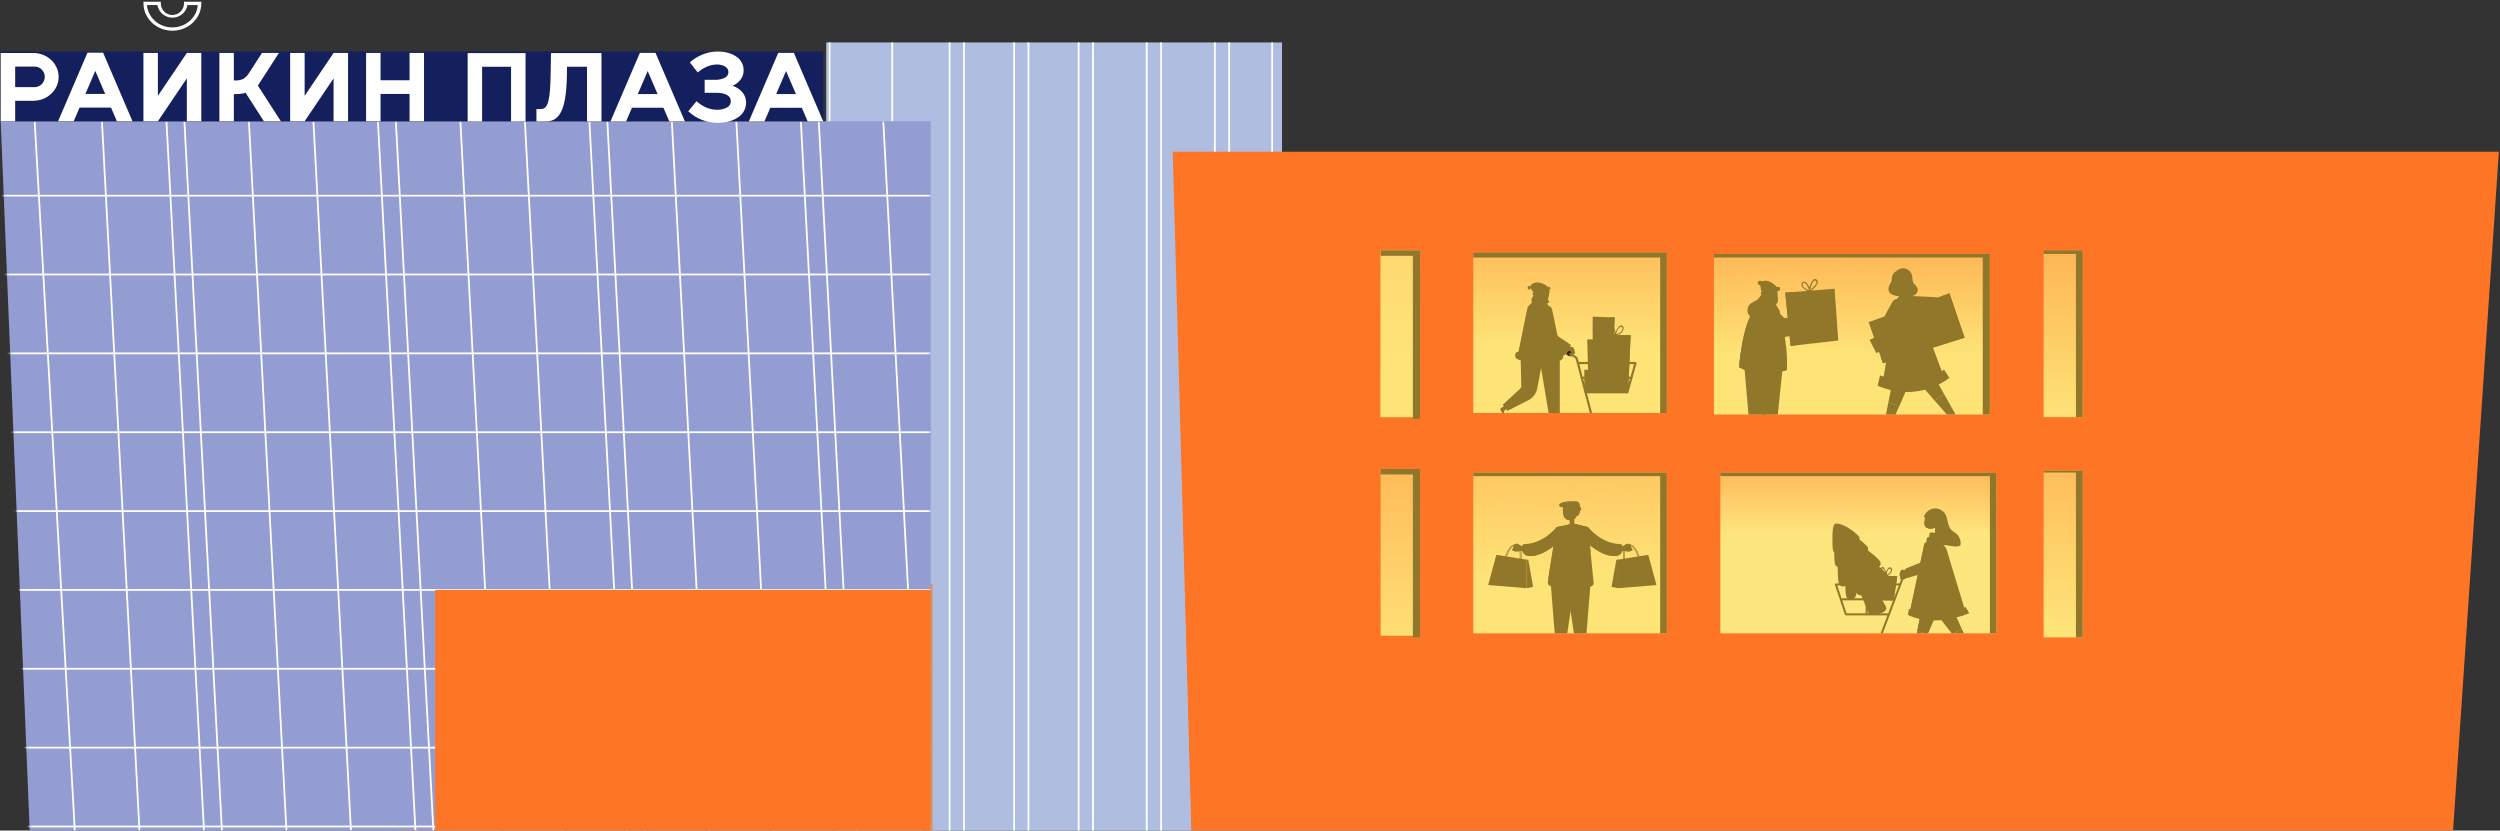
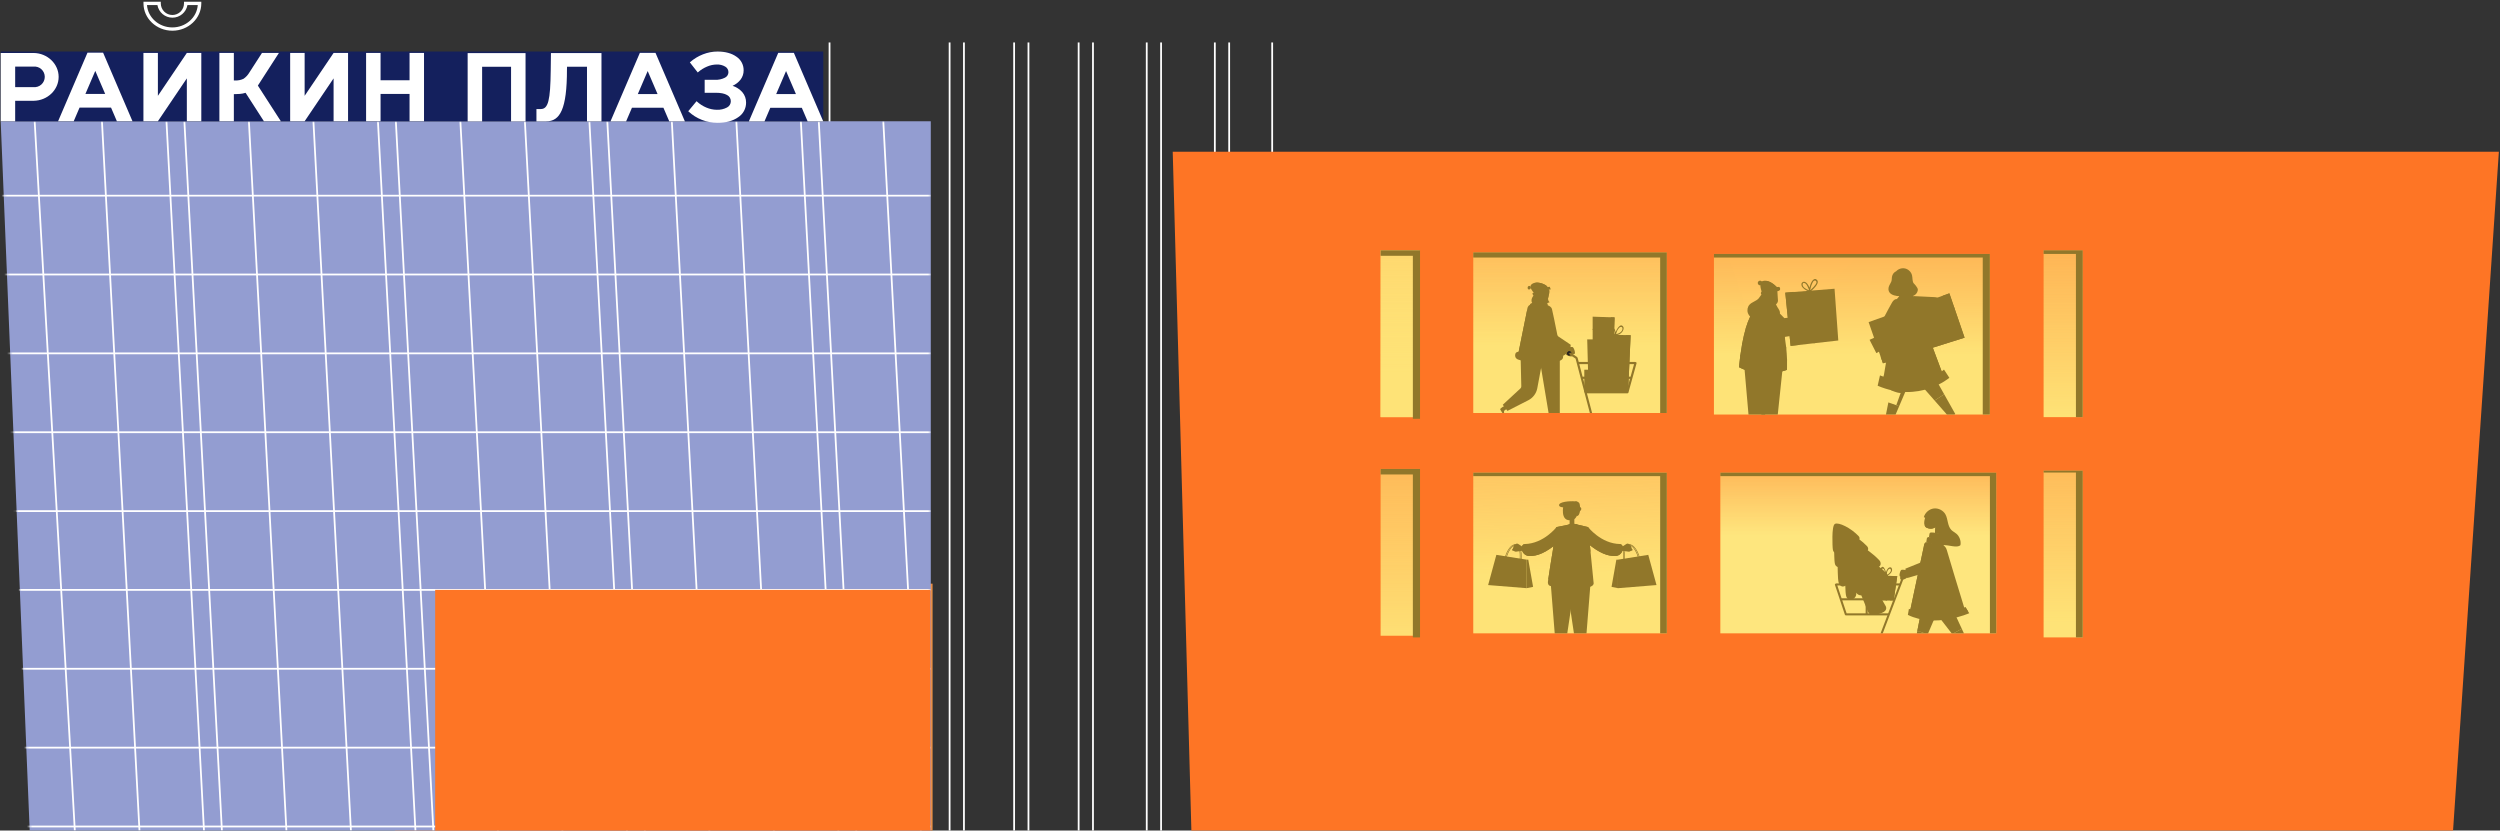
<svg xmlns="http://www.w3.org/2000/svg" width="885" height="294" viewBox="0 0 885 294" fill="none">
  <rect x="0" y="0" width="885" height="294" fill="#333333" stroke="none" />
  <g clip-path="url(#clip0_74_3808)">
-     <path d="M292.468 15.025V45.786L328.611 48.093V369.535H423.967L415.508 55.014H453.958V15.025H292.468Z" fill="#AFBEE0" />
    <line x1="341.237" y1="367.834" x2="341.237" y2="15.026" stroke="white" stroke-width="0.634" />
    <line x1="336.162" y1="367.834" x2="336.162" y2="15.026" stroke="white" stroke-width="0.634" />
-     <line x1="315.861" y1="59.434" x2="315.861" y2="15.026" stroke="white" stroke-width="0.634" />
    <line x1="293.657" y1="53.184" x2="293.657" y2="14.931" stroke="white" stroke-width="0.634" />
    <line x1="359" y1="367.834" x2="359" y2="15.026" stroke="white" stroke-width="0.634" />
    <line x1="364.075" y1="367.834" x2="364.075" y2="15.026" stroke="white" stroke-width="0.634" />
    <line x1="381.839" y1="367.834" x2="381.839" y2="15.026" stroke="white" stroke-width="0.634" />
    <line x1="386.913" y1="367.834" x2="386.913" y2="15.026" stroke="white" stroke-width="0.634" />
    <line x1="405.945" y1="367.834" x2="405.945" y2="15.026" stroke="white" stroke-width="0.634" />
    <line x1="411.021" y1="367.834" x2="411.021" y2="15.026" stroke="white" stroke-width="0.634" />
    <line x1="430.053" y1="59.434" x2="430.053" y2="15.026" stroke="white" stroke-width="0.634" />
    <line x1="435.128" y1="59.434" x2="435.128" y2="15.026" stroke="white" stroke-width="0.634" />
    <line x1="450.353" y1="59.434" x2="450.353" y2="15.026" stroke="white" stroke-width="0.634" />
  </g>
  <path d="M884.599 53.725H415.144L422.122 307.484H867.471L884.599 53.725Z" fill="#FE7525" />
  <rect x="488.734" y="88.616" width="13.849" height="59.04" fill="url(#paint0_linear_74_3808)" />
  <g clip-path="url(#clip1_74_3808)">
    <rect x="488.734" y="88.616" width="13.849" height="59.04" fill="url(#paint1_linear_74_3808)" />
    <rect x="450.671" y="89.291" width="50.752" height="60.902" stroke="#91772A" stroke-width="2.538" />
  </g>
  <g clip-path="url(#clip2_74_3808)">
    <rect x="488.734" y="166.013" width="13.849" height="59.04" fill="url(#paint2_linear_74_3808)" />
    <rect x="450.671" y="166.688" width="50.752" height="60.902" stroke="#91772A" stroke-width="2.538" />
  </g>
  <g clip-path="url(#clip3_74_3808)">
    <rect x="723.435" y="88.616" width="13.849" height="59.04" fill="url(#paint3_linear_74_3808)" />
    <rect x="712.042" y="88.617" width="24.107" height="62.171" stroke="#91772A" stroke-width="2.538" />
  </g>
  <g clip-path="url(#clip4_74_3808)">
    <rect x="723.435" y="166.607" width="13.849" height="59.04" fill="url(#paint4_linear_74_3808)" />
    <rect x="712.042" y="166.013" width="24.107" height="62.171" stroke="#91772A" stroke-width="2.538" />
  </g>
  <g clip-path="url(#clip5_74_3808)">
    <rect x="521.534" y="89.345" width="68.515" height="56.853" fill="url(#paint5_linear_74_3808)" />
    <rect x="519.186" y="89.885" width="69.784" height="58.365" stroke="#91772A" stroke-width="2.538" />
    <path d="M544.992 105.822C545.073 105.162 545.154 104.502 545.235 103.842C545.27 103.572 545.312 103.279 545.505 103.086C545.671 102.92 545.918 102.866 546.146 102.82C546.871 102.669 547.597 102.519 548.322 102.372C548.588 102.847 548.546 103.433 548.411 103.958C548.276 104.483 548.064 104.996 548.017 105.537C547.971 106.077 548.133 106.683 548.588 106.976C547.855 107.327 547.022 107.478 546.211 107.4C545.775 107.358 545.297 107.223 545.077 106.841C544.903 106.54 544.942 106.166 544.984 105.818L544.992 105.822Z" fill="#91772A" />
    <path d="M571.565 112.356L571.426 116.408L571.415 116.794L571.26 121.231L567.919 121.116L567.533 121.104L563.801 120.977V112.101L567.533 112.225L567.919 112.236L571.565 112.356Z" fill="#91772A" />
    <path d="M570.176 112.309V121.193L571.26 121.231L571.415 116.794L571.426 116.408L571.565 112.356L570.176 112.309Z" fill="#91772A" />
    <path d="M571.427 116.408L571.415 116.794H567.919V121.116L567.533 121.104V116.794H563.801V116.408H567.533V112.225L567.919 112.236V116.408H571.427Z" fill="#91772A" />
    <path d="M562.192 131.974L561.871 120.139H567.451V131.974H562.192Z" fill="#91772A" />
    <path d="M567.451 120.139H565.151V131.974H567.451V120.139Z" fill="#91772A" />
    <path d="M567.721 130.878H560.841V138.901H567.721V130.878Z" fill="#91772A" />
    <path d="M567.725 130.878H565.062V138.901H567.725V130.878Z" fill="#91772A" />
    <path d="M577.245 118.668L576.335 138.901H565.888V118.387L571.399 118.522L572.615 118.552L577.245 118.668Z" fill="#91772A" />
    <path d="M575.555 118.626L574.799 138.901H576.334L577.245 118.669L575.555 118.626Z" fill="#91772A" />
    <path d="M574.077 120.343C573.232 120.154 572.927 119.228 572.375 118.603C572.456 118.587 572.537 118.572 572.614 118.553C573.228 118.402 573.757 118.07 574.201 117.565C574.556 117.16 574.972 116.284 574.656 115.739C573.737 114.169 572.406 116.345 571.916 117.553C571.808 117.001 571.592 116.473 571.218 116.04C570.936 115.72 570.206 115.056 569.747 115.539C568.721 116.619 570.372 118.082 571.414 118.491C571.414 118.502 571.407 118.514 571.399 118.522C571.14 119.24 570.604 119.722 569.84 119.923C569.601 119.984 569.701 120.355 569.944 120.293C570.697 120.096 571.275 119.637 571.619 118.985V138.901H572.005V118.757C572.73 119.39 572.912 120.478 573.977 120.718C574.22 120.772 574.32 120.397 574.077 120.343ZM572.117 118.171C572.225 117.677 572.387 117.225 572.63 116.778C572.777 116.527 572.95 116.291 573.151 116.075C573.444 115.674 574.324 115.477 574.359 116.272C574.405 117.41 573.054 118.159 572.07 118.256C572.09 118.232 572.109 118.209 572.117 118.171ZM569.913 116.558C569.693 116.025 570.23 115.546 570.766 116.11C570.944 116.299 571.09 116.504 571.214 116.723C571.476 117.152 571.576 117.657 571.611 118.147C570.808 117.893 570.218 117.353 569.913 116.558Z" fill="#91772A" />
    <path d="M552.17 126.552V151.25H549.04L545.085 127.517L552.17 126.552Z" fill="#91772A" />
    <path d="M532.709 143.617C532.709 143.617 530.88 144.558 531.084 144.967C531.289 145.377 532.338 147.101 532.443 146.785C532.547 146.469 532.311 145.558 532.493 145.396C532.674 145.238 533.515 144.628 533.515 144.628L532.705 143.617H532.709Z" fill="#91772A" />
    <path d="M546.177 126.88L544.201 137.438C543.858 139.271 542.681 140.842 541.017 141.691L533.631 145.454L531.972 143.3L538.212 137.527C538.428 137.327 538.548 137.045 538.54 136.752L538.305 126.556L546.177 126.884V126.88Z" fill="#91772A" />
    <path d="M554.987 123.037C554.987 123.037 556.523 122.636 556.843 122.941C557.164 123.246 557.665 124.55 557.503 125.136C557.341 125.723 555.3 125.38 554.775 124.523L554.987 123.037Z" fill="#91772A" />
    <path d="M545.185 110.542L548.4 116.288C548.755 116.921 549.245 117.465 549.835 117.882L556.002 122.022C556.241 123.111 554.814 125.449 553.853 125.36L546.397 120.976C545.39 120.386 544.583 119.502 544.089 118.441L541.315 112.529C540.867 111.58 541.164 110.445 542.013 109.836C543.071 109.075 544.552 109.403 545.189 110.542H545.185Z" fill="#91772A" />
    <path d="M554.346 123.685C554.346 123.685 555.901 123.365 556.206 123.685C556.511 124.005 556.943 125.337 556.75 125.912C556.558 126.487 554.539 126.039 554.057 125.159L554.346 123.685Z" fill="#91772A" />
    <path d="M555.006 125.086C555.006 125.356 555.226 125.576 555.496 125.576C555.766 125.576 555.986 125.356 555.986 125.086C555.986 124.816 555.766 124.596 555.496 124.596C555.226 124.596 555.006 124.816 555.006 125.086Z" fill="#91772A" stroke="#231F20" stroke-width="0.634" stroke-linecap="round" stroke-linejoin="round" />
    <path d="M552.656 125.394L552.54 125.58L551.934 126.552L538.571 126.166L537.513 124.962L540.77 108.901C540.77 108.901 541.021 107.936 541.943 107.836C542.866 107.743 547.207 107.836 547.207 107.836C547.207 107.836 549.04 108.234 549.376 109.337C549.561 109.947 550.533 114.728 551.371 118.915C551.433 119.224 551.494 119.529 551.552 119.83C551.927 121.69 552.258 123.357 552.455 124.368C552.471 124.434 552.482 124.499 552.494 124.561C552.594 125.09 552.656 125.394 552.656 125.394Z" fill="#91772A" />
    <path d="M552.656 125.395L552.54 125.58L551.934 126.552L538.571 126.167L537.513 124.963L540.77 108.901L540.056 122.825C540.056 122.825 539.493 124.334 544.174 124.364C547.863 124.388 551.205 124.376 552.455 124.364C552.471 124.43 552.482 124.496 552.494 124.557C552.594 125.086 552.656 125.391 552.656 125.391V125.395Z" fill="#91772A" />
    <path d="M541.31 112.533L543.433 119.062C543.433 119.062 543.668 120.243 545.084 121.227L552.976 126.167V123.539L545.694 118.383L541.314 112.529L541.31 112.533Z" fill="#91772A" />
    <path d="M552.494 124.561L546.393 120.976C545.385 120.386 544.583 119.502 544.085 118.445L541.31 112.533C540.863 111.583 541.16 110.449 542.009 109.839C542.395 109.561 542.842 109.426 543.282 109.426C544.039 109.426 544.783 109.824 545.185 110.541L548.399 116.291C548.754 116.924 549.244 117.468 549.835 117.885L551.371 118.915C551.842 121.266 552.27 123.427 552.494 124.561Z" fill="#91772A" />
    <path d="M545.054 107.018C545.054 107.018 547.597 106.802 547.851 107.527C548.106 108.253 547.435 109.376 545.297 109.341C543.159 109.306 541.635 109.14 541.6 107.983C541.565 106.821 545.054 107.022 545.054 107.022V107.018Z" fill="#91772A" />
    <path d="M541.037 101.303C541.218 101.172 541.484 101.172 541.674 101.295C541.863 101.419 541.967 101.654 541.944 101.878C541.92 102.102 541.77 102.306 541.573 102.411C541.376 102.511 541.122 102.511 540.956 102.368C540.809 102.241 540.763 102.028 540.778 101.836C540.794 101.631 540.879 101.423 541.044 101.303H541.037Z" fill="#91772A" />
    <path d="M547.667 102.631L545.062 103.989L543.908 104.595C543.908 104.595 540.89 101.974 542.083 100.732C542.511 100.323 543.055 100.122 543.634 100.06C545.278 99.871 547.219 100.805 547.667 101.392C548.276 102.187 547.667 102.631 547.667 102.631Z" fill="#91772A" />
    <path d="M547.666 102.631L545.061 103.989C544.467 103.437 542.356 101.334 543.386 100.261C543.464 100.188 543.545 100.118 543.633 100.06C545.277 99.871 547.218 100.805 547.666 101.392C548.276 102.187 547.666 102.631 547.666 102.631Z" fill="#91772A" />
    <path d="M544.174 104.595L544.305 108.091C544.305 108.091 544.888 108.674 545.548 108.091L545.362 104.595H544.17H544.174Z" fill="#91772A" />
    <path d="M547.246 106.212C545.891 106.613 544.915 105.787 544.598 105.046C544.598 105.046 543.695 105.259 543.483 104.622C543.255 103.939 543.854 103.696 544.517 103.908L544.359 103.248C544.83 103.04 545.293 102.816 545.748 102.631C546.52 102.31 547.269 102.102 547.987 102.241C547.987 102.241 548.94 105.71 547.246 106.212Z" fill="#91772A" />
    <path d="M545.054 125.688C545.054 125.688 549.279 126.027 550.727 125.688C552.174 125.348 553.042 124.63 553.281 125.761C553.52 126.892 553.571 128.679 545.081 128.146C538.521 127.714 536.352 127.76 536.352 125.734C536.398 124.144 538.135 124.43 538.764 124.916C539.393 125.402 545.054 125.688 545.054 125.688Z" fill="#91772A" />
    <path d="M548.26 127.471C547.438 127.471 546.508 127.44 545.493 127.374C544.942 127.34 544.421 127.305 543.931 127.274C538.536 126.931 537.127 126.784 537.127 125.348C537.139 125.005 537.235 124.534 537.945 124.534C538.327 124.534 538.725 124.685 538.918 124.835C539.589 125.352 544.066 125.619 545.42 125.688C545.428 125.688 547.323 125.839 549.001 125.839C550.009 125.839 550.746 125.785 551.205 125.676C551.598 125.584 551.946 125.468 552.251 125.364C552.594 125.248 552.891 125.148 553.076 125.148C553.157 125.148 553.231 125.148 553.296 125.457C553.385 125.877 553.397 126.19 553.169 126.471C552.799 126.927 551.649 127.471 548.264 127.471H548.26Z" fill="#91772A" />
    <path d="M545.212 110.696L548.122 116.604C548.442 117.252 548.901 117.823 549.472 118.271L555.415 122.728C555.597 123.828 554.049 126.085 553.092 125.946L545.876 121.181C544.9 120.536 544.143 119.614 543.703 118.529L541.241 112.482C540.844 111.51 541.199 110.395 542.079 109.827C543.175 109.121 544.637 109.53 545.212 110.696Z" fill="#91772A" />
    <path d="M576.261 139.206C576.416 139.144 576.493 138.993 576.489 138.839C577.438 135.435 578.384 132.032 579.333 128.632C579.414 128.347 579.183 128.165 578.955 128.157C578.916 128.142 578.874 128.13 578.824 128.13H558.927C558.904 128.13 558.888 128.138 558.869 128.142C558.749 127.687 558.63 127.231 558.51 126.776C558.491 126.706 558.456 126.652 558.414 126.61C558.398 126.514 558.344 126.425 558.244 126.355C557.534 125.873 556.828 125.391 556.117 124.908C555.705 124.626 555.319 125.298 555.728 125.576C556.407 126.035 557.082 126.498 557.761 126.957C557.761 126.965 557.761 126.973 557.761 126.98C559.822 134.83 561.887 142.675 563.947 150.524C564.005 150.74 564.183 150.814 564.356 150.79C564.403 150.814 564.461 150.825 564.522 150.825H576.979C577.477 150.825 577.477 150.053 576.979 150.053H564.619C563.67 146.449 562.724 142.841 561.775 139.237H576.061C576.126 139.24 576.192 139.237 576.25 139.206H576.261ZM578.457 128.902C578.04 130.392 577.627 131.881 577.211 133.371C577.172 133.359 577.134 133.344 577.083 133.344H573.124C573.502 131.862 573.877 130.38 574.255 128.902H578.457ZM572.727 133.344H566.004C565.676 131.862 565.348 130.38 565.02 128.902H573.853C573.475 130.384 573.101 131.866 572.723 133.344H572.727ZM559.07 128.902H564.627C564.955 130.384 565.283 131.866 565.611 133.344H560.235C559.845 131.862 559.455 130.38 559.066 128.902H559.07ZM561.582 138.465C561.2 137.018 560.822 135.567 560.44 134.12H565.784C566.105 135.567 566.425 137.018 566.749 138.465H561.586H561.582ZM567.143 138.465C566.822 137.018 566.502 135.567 566.178 134.12H572.53L571.426 138.465H567.143ZM571.824 138.465C572.19 137.018 572.561 135.567 572.927 134.12H577.002C576.597 135.567 576.196 137.018 575.791 138.465H571.824Z" fill="#91772A" />
    <path d="M542.387 107.23C542.163 106.895 542.101 106.47 542.167 106.073C542.229 105.675 542.406 105.305 542.626 104.965C543.417 103.734 544.795 102.897 546.254 102.766C546.585 103.379 546.562 104.166 546.2 104.764C545.98 105.123 545.655 105.405 545.362 105.706C545.069 106.007 544.795 106.358 544.722 106.775C544.648 107.192 544.837 107.678 545.235 107.817C544.729 107.91 544.216 108.002 543.703 107.948C543.193 107.89 542.676 107.663 542.391 107.238L542.387 107.23Z" fill="#91772A" />
    <path d="M542.434 103.908C544.236 102.584 546.393 101.747 548.616 101.512C548.731 101.82 548.859 102.141 548.975 102.449C548.975 102.449 546.003 102.638 542.819 104.695L542.43 103.908H542.434Z" fill="#91772A" />
  </g>
  <g clip-path="url(#clip6_74_3808)">
    <rect x="521.534" y="167.336" width="68.515" height="56.853" fill="url(#paint6_linear_74_3808)" />
    <path d="M548.966 206.648L550.858 230.371H553.891L557.452 206.648H548.966Z" fill="#91772A" />
    <path d="M563.027 206.648L561.131 230.371H558.102L554.537 206.648H563.027Z" fill="#91772A" />
    <path d="M574.75 198.812C574.691 198.812 574.641 198.772 574.636 198.72C574.613 198.504 574.072 193.418 576.009 192.818C576.432 192.69 576.864 192.734 577.296 192.95C578.638 193.625 579.788 195.961 580.193 197.812C580.207 197.868 580.166 197.92 580.102 197.928C580.038 197.936 579.979 197.904 579.97 197.848C579.575 196.041 578.465 193.769 577.183 193.122C576.81 192.934 576.441 192.894 576.082 193.006C574.309 193.553 574.854 198.648 574.859 198.7C574.864 198.756 574.818 198.804 574.759 198.808H574.75V198.812Z" fill="#91772A" />
    <path d="M574.235 193.921L574.058 194.945L576.482 195.284C576.482 195.284 577.269 195.336 577.255 194.817C577.237 194.077 576.682 192.845 576.682 192.845H576.073L575.472 193.325L574.231 193.917L574.235 193.921Z" fill="#91772A" />
    <path d="M572.762 198.115L583.485 196.416L586.404 207.112L572.762 208.216V198.115Z" fill="#91772A" />
    <path d="M576.768 204.417L578.91 199.571L582.152 203.745L576.768 204.417Z" fill="#91772A" />
    <path d="M576.769 202.562L578.651 198.308L581.493 201.974L576.769 202.562Z" fill="#91772A" />
    <path d="M578.228 203.921L578.583 206.093L580.697 205.777L580.193 203.166L578.228 203.921Z" fill="#91772A" />
    <path d="M570.489 207.748L572.762 208.216V198.115H572.194L570.489 207.748Z" fill="#91772A" />
    <path d="M575.15 198.776C575.091 198.776 575.041 198.736 575.036 198.684C575.013 198.468 574.472 193.382 576.409 192.782C576.832 192.654 577.264 192.698 577.696 192.914C579.038 193.589 580.188 195.925 580.593 197.776C580.607 197.832 580.566 197.884 580.502 197.892C580.438 197.9 580.379 197.868 580.37 197.812C579.974 196.005 578.865 193.733 577.583 193.086C577.21 192.898 576.841 192.858 576.482 192.97C574.709 193.517 575.254 198.612 575.259 198.664C575.263 198.72 575.218 198.768 575.159 198.772H575.15V198.776Z" fill="#91772A" />
    <path d="M576.847 192.758C576.847 192.758 575.645 193.386 575.714 193.67C575.777 193.958 576.797 193.506 576.797 193.506C576.797 193.506 575.805 193.97 575.923 194.194C576.046 194.418 576.933 193.994 576.933 193.994C576.933 193.994 576.055 194.402 576.137 194.566C576.219 194.73 577.165 194.45 577.165 194.45C577.165 194.45 576.237 194.842 576.36 195.03C576.483 195.218 577.897 195.066 577.934 194.706C577.97 194.346 577.634 194.298 577.634 194.298C577.634 194.298 577.806 193.834 577.397 193.726C577.397 193.726 577.715 193.326 577.27 193.246C577.27 193.246 577.315 192.682 576.856 192.754L576.847 192.758Z" fill="#91772A" />
    <path d="M574.158 193.586C574.158 193.586 575.359 192.834 575.768 192.546C576.178 192.258 576.801 192.506 576.769 192.978C576.737 193.47 576.219 193.754 576.096 193.01C576.096 193.01 576.405 194.306 575.477 194.234C574.549 194.162 574.285 194.146 574.285 194.146L574.162 193.59L574.158 193.586Z" fill="#91772A" />
    <path d="M571.853 196.832C569.247 196.928 566.182 195.832 562.112 192.426H562.108C561.839 192.198 561.562 191.958 561.28 191.71L560.712 188.035L562.19 186.588C562.19 186.588 566.678 192.434 573.444 192.585C575.377 192.885 574.636 196.728 571.853 196.832Z" fill="#91772A" />
    <path d="M571.853 196.832C569.247 196.928 566.183 195.832 562.113 192.426H562.108L562.595 190.678C564.95 195.225 571.548 196.316 572.763 195.533C573.977 194.745 573.445 192.586 573.445 192.586C575.377 192.886 574.636 196.728 571.853 196.832Z" fill="#91772A" />
    <path d="M538.453 198.811H538.444C538.38 198.807 538.335 198.755 538.344 198.703C538.348 198.651 538.894 193.557 537.12 193.009C536.766 192.902 536.393 192.937 536.02 193.125C534.738 193.773 533.628 196.044 533.233 197.852C533.219 197.908 533.16 197.94 533.101 197.932C533.037 197.92 533.001 197.868 533.01 197.816C533.414 195.964 534.565 193.633 535.906 192.953C536.338 192.734 536.77 192.69 537.193 192.822C539.135 193.421 538.589 198.507 538.567 198.723C538.562 198.775 538.512 198.815 538.453 198.815V198.811Z" fill="#91772A" />
    <path d="M538.967 193.921L539.144 194.945L536.72 195.285C536.72 195.285 535.934 195.337 535.947 194.817C535.965 194.077 536.52 192.846 536.52 192.846H537.13L537.73 193.326L538.971 193.917L538.967 193.921Z" fill="#91772A" />
    <path d="M540.44 198.116L529.713 196.417L526.798 207.113L540.44 208.216V198.116Z" fill="#91772A" />
    <path d="M536.889 202.47C536.738 203.326 535.442 205.393 534.328 205.237C533.214 205.085 532.696 202.774 532.846 201.914C532.996 201.059 534.028 200.487 535.142 200.639C536.256 200.791 537.039 201.61 536.889 202.47Z" fill="#91772A" />
    <path d="M536.074 200.109L534.433 199.884L534.209 201.149L535.849 201.374L536.074 200.109Z" fill="#91772A" />
    <path d="M542.714 207.748L540.44 208.216V198.115H541.008L542.714 207.748Z" fill="#91772A" />
    <path d="M538.052 198.775H538.043C537.98 198.771 537.934 198.719 537.943 198.667C537.948 198.615 538.494 193.521 536.72 192.974C536.361 192.866 535.993 192.902 535.62 193.089C534.337 193.737 533.228 196.008 532.832 197.816C532.818 197.872 532.759 197.904 532.7 197.896C532.637 197.884 532.6 197.832 532.609 197.78C533.014 195.928 534.164 193.597 535.506 192.918C535.938 192.698 536.37 192.654 536.793 192.786C538.735 193.385 538.189 198.471 538.166 198.687C538.162 198.739 538.112 198.779 538.052 198.779V198.775Z" fill="#91772A" />
    <path d="M536.357 192.758C536.357 192.758 537.558 193.386 537.49 193.67C537.422 193.954 536.407 193.506 536.407 193.506C536.407 193.506 537.399 193.97 537.281 194.194C537.158 194.418 536.271 193.994 536.271 193.994C536.271 193.994 537.149 194.402 537.067 194.566C536.985 194.73 536.039 194.45 536.039 194.45C536.039 194.45 536.967 194.842 536.844 195.03C536.721 195.218 535.306 195.066 535.27 194.706C535.233 194.346 535.57 194.298 535.57 194.298C535.57 194.298 535.397 193.834 535.807 193.726C535.807 193.726 535.488 193.326 535.934 193.246C535.934 193.246 535.889 192.682 536.348 192.754L536.357 192.758Z" fill="#91772A" />
    <path d="M539.04 193.586C539.04 193.586 537.839 192.834 537.43 192.546C537.02 192.258 536.397 192.506 536.429 192.978C536.461 193.47 536.979 193.754 537.102 193.01C537.102 193.01 536.793 194.306 537.721 194.234C538.649 194.162 538.913 194.146 538.913 194.146L539.036 193.59L539.04 193.586Z" fill="#91772A" />
    <path d="M552.49 188.039L551.922 191.71L551.681 191.922C547.311 195.724 544.082 196.936 541.349 196.832C538.562 196.728 537.825 192.885 539.758 192.585C546.52 192.438 551.012 186.588 551.012 186.588L552.49 188.039Z" fill="#91772A" />
    <path d="M551.681 191.922C547.311 195.724 544.082 196.936 541.349 196.832C538.562 196.728 537.825 192.885 539.758 192.585C539.758 192.585 539.189 195.176 541.158 195.78C542.6 196.252 549.194 194.653 551.163 189.918L551.681 191.922Z" fill="#91772A" />
    <path d="M561.34 207.979C557.406 208.155 552.413 208.627 548.662 207.379C548.662 207.379 547.807 207.179 547.98 205.78C547.998 205.652 548.03 205.4 548.08 205.052C548.362 203.109 549.126 198.095 549.849 193.9C550.058 192.669 550.262 191.513 550.453 190.522C550.749 188.978 550.849 186.943 551.013 186.587L554.728 185.831L556.547 186.339L557.315 185.447L562.19 186.587L562.595 190.678L562.627 191.009L563.045 195.252L564.123 206.18C564.123 206.18 564.691 207.827 561.34 207.979Z" fill="#91772A" />
    <path d="M559.821 205.38C556.205 205.54 551.699 205.952 548.079 205.052C548.361 203.109 549.125 198.095 549.848 193.9C550.057 192.669 550.262 191.513 550.453 190.522C550.749 188.978 550.849 186.943 551.012 186.587L554.728 185.831L556.546 186.339L557.315 185.447L562.19 186.587L562.594 190.678L562.626 191.009L562.604 203.581C562.604 203.581 563.172 205.228 559.821 205.38Z" fill="#91772A" />
    <path d="M557.315 183.236V185.452L558.357 185.564C558.357 185.564 558.611 188.379 556.324 188.247C555.133 188.135 554.728 185.831 554.728 185.831L555.637 185.428L555.665 183.416L557.315 183.236Z" fill="#91772A" />
    <path d="M557.501 177.954L557.72 177.482C557.72 177.482 558.866 177.462 559.161 178.318C559.452 179.178 559.643 182.784 558.047 182.696L557.501 177.954Z" fill="#91772A" />
    <path d="M559.321 180.922C558.985 181.158 558.525 181.254 558.102 181.178C558.066 180.918 558.034 180.658 558.061 180.402C558.088 180.142 558.184 179.882 558.379 179.69C558.575 179.498 558.884 179.378 559.176 179.434C559.521 179.502 559.767 179.81 559.781 180.118C559.79 180.43 559.599 180.73 559.321 180.922Z" fill="#91772A" />
    <path d="M553.45 178.962C553.45 178.962 552.276 184.2 555.696 184.176C558.211 184.132 558.797 182.245 558.283 178.962H553.45Z" fill="#91772A" />
    <path d="M558.357 177.659C558.175 177.567 557.966 177.503 557.72 177.483C555.646 177.291 551.813 177.635 551.908 178.858C552.004 180.082 555.937 179.522 556.524 179.422C557.111 179.322 557.329 179.59 557.524 180.426C557.652 180.965 558.07 181.021 558.357 180.997V177.663V177.659Z" fill="#91772A" />
    <path d="M563.045 195.252C560.53 195.584 554.273 196.1 549.849 193.9C550.058 192.669 550.262 191.513 550.453 190.522C552.582 190.878 558.657 191.729 562.595 190.678L563.045 195.252Z" fill="#91772A" />
    <rect x="517.917" y="167.282" width="71.053" height="60.902" stroke="#91772A" stroke-width="2.538" />
  </g>
  <g clip-path="url(#clip7_74_3808)">
    <rect x="606.732" y="89.885" width="97.67" height="56.853" fill="url(#paint7_linear_74_3808)" />
    <path d="M667.07 149.574L664.979 149.764L669.162 151.156L672.303 143.798L668.481 142.452L667.07 149.574Z" fill="#91772A" />
-     <path d="M675.303 136.771L674.767 138.029L674.452 138.767L672.303 143.798L671.28 143.437L669.386 142.771L668.481 142.452L669.345 138.094L669.444 137.603L669.607 136.771H675.303Z" fill="#91772A" />
    <path d="M674.767 138.029L674.451 138.767L672.303 143.798L671.28 143.437L672.831 139.121C671.363 139.117 669.344 138.094 669.344 138.094L671.523 137.352L674.767 138.029Z" fill="#91772A" />
    <path d="M689.632 147.243L688.51 149.019L692.165 146.551L688.244 139.577L684.844 141.79L689.632 147.243Z" fill="#91772A" />
    <path d="M681.026 137.436L684.844 141.79L688.244 139.577L684.498 132.914L681.026 137.436Z" fill="#91772A" />
    <path d="M671.444 105.859C671.444 105.859 670.638 105.729 669.835 106.996C669.033 108.262 663.838 118.278 663.838 118.278L667.641 120.305L672.649 108.962L671.444 105.859Z" fill="#91772A" />
    <path d="M687.795 132.664C687.795 132.664 687.757 132.698 687.685 132.751C687.483 132.919 687.012 133.28 686.293 133.721C684.81 134.641 682.281 135.9 678.927 136.436C675.581 136.98 671.413 136.801 666.652 134.854C666.622 134.843 666.591 134.828 666.561 134.816L666.877 132.934V132.915L669.158 119.408L669.421 117.86L671.444 105.859L672.702 104.672L675.068 104.543L677.383 104.817L682.106 117.449L682.643 118.883L683.38 120.853L687.354 131.481V131.493L687.795 132.664Z" fill="#91772A" />
    <path d="M687.795 133.169L686.293 133.721L678.927 136.436L676.703 137.257L666.561 135.641L666.652 134.854L666.877 132.934V132.915C678.547 135.322 685.164 130.823 685.164 130.823L682.483 121.773L683.38 120.853L687.354 131.481V131.492L687.685 132.751L687.795 133.169Z" fill="#91772A" />
    <path d="M682.642 118.882C680.619 119.94 678.349 120.559 676.083 120.666C675.851 120.673 675.615 120.681 675.379 120.681C673.257 120.681 671.116 120.24 669.158 119.407L669.42 117.859C671.474 118.799 673.771 119.251 676.014 119.145C678.125 119.046 680.235 118.453 682.106 117.449L682.642 118.882Z" fill="#91772A" />
    <path d="M672.969 108.615C672.969 108.881 672.756 109.094 672.489 109.094C672.223 109.094 672.01 108.881 672.01 108.615C672.01 108.349 672.223 108.136 672.489 108.136C672.756 108.136 672.969 108.349 672.969 108.615Z" fill="#91772A" />
    <path d="M672.969 110.649C672.969 110.916 672.756 111.129 672.489 111.129C672.223 111.129 672.01 110.916 672.01 110.649C672.01 110.383 672.223 110.17 672.489 110.17C672.756 110.17 672.969 110.383 672.969 110.649Z" fill="#91772A" />
    <path d="M672.969 112.68C672.969 112.946 672.756 113.159 672.489 113.159C672.223 113.159 672.01 112.946 672.01 112.68C672.01 112.414 672.223 112.201 672.489 112.201C672.756 112.201 672.969 112.414 672.969 112.68Z" fill="#91772A" />
    <path d="M671.212 96.063C671.999 95.173 673.3 94.766 674.452 95.052C675.608 95.337 676.57 96.295 676.855 97.451C677.083 98.367 676.92 99.39 677.38 100.216C677.38 100.216 679.008 101.794 678.92 102.615C678.833 103.436 678.099 105.585 674.391 104.821C674.391 104.821 668.775 105.497 668.512 102.497C668.455 100.763 669.687 100.295 669.687 98.733C669.687 96.588 671.208 96.063 671.208 96.063H671.212Z" fill="#91772A" />
    <path d="M675.908 101.349C675.688 101.649 675.323 101.828 674.95 101.866V105.414H673.539V102.703C673.539 102.703 671.623 103.003 670.539 102.216C670.531 102.212 670.527 102.212 670.527 102.212C670.299 102.045 670.109 101.828 669.984 101.554C669.482 100.349 670.425 98.322 670.425 98.322C670.425 98.322 671.657 97.911 671.923 97.234C671.923 97.234 672.98 99.645 674.98 100.086C675.311 99.915 675.786 99.969 675.984 100.288C676.178 100.607 676.129 101.045 675.908 101.349Z" fill="#91772A" />
    <path d="M674.421 102.018L674.193 105.414H673.539V102.702C673.539 102.702 671.622 103.003 670.539 102.216C670.702 102.269 672.854 102.953 674.421 102.018Z" fill="#91772A" />
    <path d="M676.011 106.566C675.733 106.897 675.285 107.087 674.828 107.186C674.216 107.319 673.543 107.3 672.988 107.045C672.429 106.79 672.007 106.273 672.011 105.722C672.011 105.585 672.045 105.444 672.109 105.315C672.303 104.908 672.752 104.558 673.22 104.448C673.748 104.782 674.497 104.82 675.068 104.543C675.558 104.604 675.996 104.931 676.186 105.33C676.193 105.345 676.197 105.357 676.205 105.372C676.372 105.763 676.296 106.227 676.011 106.566Z" fill="#91772A" />
    <path d="M676.205 105.372C676.159 105.482 676.094 105.592 676.011 105.687C675.733 106.018 675.284 106.208 674.828 106.307C674.216 106.44 673.543 106.421 672.988 106.167C672.592 105.984 672.265 105.676 672.109 105.315C672.303 104.908 672.752 104.558 673.22 104.448C673.748 104.782 674.497 104.82 675.068 104.543C675.558 104.604 675.995 104.931 676.186 105.33C676.193 105.345 676.197 105.357 676.205 105.372Z" fill="#91772A" />
    <path d="M695.461 119.544L682.616 123.571L682.251 123.685L666.561 128.606L665.759 126.302L664.017 121.29L663.891 120.932L661.492 114.03L676.3 108.752L676.653 108.627L687.848 104.634L690.077 103.839L691.788 108.832L691.913 109.19L695.461 119.544Z" fill="#91772A" />
    <path d="M695.461 119.544L682.616 123.571L682.251 123.685L666.561 128.606L665.759 126.302L691.469 117.308L687.848 104.634L690.077 103.839L691.788 108.832L691.914 109.19L695.461 119.544Z" fill="#91772A" />
    <path d="M682.114 115.746C682.3 115.206 681.6 114.726 681.201 114.559C680.828 114.407 680.441 114.331 680.057 114.335L691.913 109.19L691.788 108.832L679.798 114.034C680.034 113.696 680.243 113.346 680.357 112.958C680.49 112.517 680.304 111.833 679.802 111.703C678.798 111.445 678.554 112.456 678.566 113.418C677.927 111.821 677.292 110.22 676.653 108.627L676.299 108.753C676.973 110.448 677.646 112.141 678.322 113.833C678.022 113.529 677.668 113.274 677.277 113.156C676.763 113 675.999 113.027 675.779 113.639C675.577 114.209 675.915 114.681 676.402 114.958C676.619 115.08 676.858 115.156 677.109 115.202C672.702 117.111 668.299 119.024 663.891 120.932L664.017 121.29C668.687 119.267 673.349 117.24 678.018 115.217C678.087 115.209 678.155 115.194 678.224 115.183C677.919 115.46 677.646 115.768 677.463 116.133C677.262 116.537 677.296 117.259 677.767 117.487C678.205 117.7 678.748 117.556 678.999 117.111C679.17 116.803 679.224 116.461 679.231 116.111C680.239 118.636 681.247 121.161 682.251 123.686L682.616 123.572C681.509 120.799 680.403 118.027 679.296 115.255C680.03 115.936 681.646 117.084 682.114 115.746ZM677.965 114.829C677.178 114.917 676.185 114.787 676.09 113.97C676.029 113.46 676.703 113.418 676.984 113.464C677.22 113.502 677.436 113.643 677.634 113.764C677.973 113.977 678.25 114.282 678.475 114.609C678.303 114.681 678.136 114.757 677.965 114.829ZM678.821 116.529C678.767 116.886 678.361 117.476 677.897 117.111C677.231 116.578 678.254 115.62 678.798 115.183C678.813 115.43 678.828 115.677 678.84 115.924C678.851 116.126 678.847 116.327 678.821 116.529ZM681.578 115.251C681.802 115.51 681.695 115.97 681.403 115.959C681.182 115.985 680.973 115.947 680.775 115.844C680.612 115.776 680.46 115.677 680.307 115.582C679.965 115.373 679.665 115.103 679.387 114.814C680.14 114.605 680.981 114.707 681.578 115.251ZM679.129 114.323L679.034 114.365C678.961 114.034 678.927 113.704 678.927 113.361C678.927 113.095 678.973 112.829 679.034 112.57C679.072 112.475 679.113 112.376 679.151 112.278C679.463 111.821 680.133 112.323 679.992 112.859C679.912 113.358 679.486 113.875 679.129 114.323Z" fill="#91772A" />
    <path d="M665.515 132.888C665.515 132.888 679.045 138.619 688.172 130.823L690.073 133.74C690.073 133.74 679.426 142.866 664.69 136.55L665.515 132.888Z" fill="#91772A" />
    <path d="M688.67 111.547L685.008 112.266L684.875 111.65L684.171 108.383L678.118 108.193L676.292 108.136L677.384 104.817L684.951 105.189C686.096 105.246 687.08 106.026 687.4 107.129L688.67 111.547Z" fill="#91772A" />
    <path d="M685.894 111.049L684.875 111.65L684.171 108.383L678.117 108.193L678.034 108.136L685.164 107.756L685.894 111.049Z" fill="#91772A" />
    <path d="M685.514 111.939C685.514 111.939 684.943 113.905 685.259 114.095C685.575 114.285 686.274 113.65 686.274 113.65C686.274 113.65 686.4 115.867 687.795 115.867C689.191 115.867 689.571 112.889 688.556 111.049L685.514 111.935V111.939Z" fill="#91772A" />
    <path d="M683.947 110.54L689.229 110.167L689.271 112.03L684.187 112.559L683.947 110.54Z" fill="#91772A" />
    <path d="M663.74 120.632C663.74 120.632 665.131 119.13 665.455 119.305C665.782 119.48 665.595 120.404 665.595 120.404C665.595 120.404 667.561 119.37 668.28 120.564C668.999 121.758 666.641 123.621 664.542 123.697L663.736 120.632H663.74Z" fill="#91772A" />
    <path d="M661.827 120.294L664.23 125.013L665.846 124.089L663.679 119.461L661.827 120.294Z" fill="#91772A" />
    <path d="M674.965 137.603C671.782 137.603 668.569 136.956 665.405 135.679L665.896 133.496C667.474 134.055 671.406 135.264 675.946 135.264C680.487 135.264 684.616 134.009 687.83 131.53L688.887 133.15C687.366 134.249 682.141 137.599 674.969 137.599L674.965 137.603Z" fill="#91772A" />
    <path d="M631.069 130.174L628.194 157.594H624.476L622.019 129.446L631.069 130.174Z" fill="#91772A" />
    <path d="M626.544 130.593L623.664 158.013H619.951L617.494 129.864L626.544 130.593Z" fill="#91772A" />
    <path d="M622.769 108.397C622.748 107.392 623.083 106.4 623.627 105.559C624.661 103.964 626.478 102.896 628.374 102.775C627.813 104.822 628.161 107.099 629.303 108.887C629.705 109.515 630.229 110.197 630.065 110.926C629.948 111.457 629.483 111.847 628.998 112.098C627.717 112.759 626.093 112.713 624.853 111.976C623.614 111.24 622.794 109.841 622.76 108.397H622.769Z" fill="#91772A" />
    <path d="M636.382 112.023L631.673 112.621L629.609 110.536L623.597 110.737C623.744 110.896 629.04 116.69 630.04 117.017C630.672 117.222 633.82 116.77 636.382 116.33V112.027V112.023Z" fill="#91772A" />
    <path d="M623.882 100.125C623.907 100.473 623.681 100.829 623.354 100.95C623.095 101.046 622.789 101.004 622.572 100.837C622.35 100.67 622.224 100.389 622.249 100.113C622.266 99.916 622.358 99.728 622.5 99.59C622.722 99.376 623.074 99.305 623.363 99.414C623.652 99.527 623.865 99.811 623.886 100.121L623.882 100.125Z" fill="#91772A" />
    <path d="M629.399 102.08L624.803 103.323L623.752 103.608C623.752 103.608 622.442 100.301 623.752 99.585C624.309 99.359 624.874 99.334 625.422 99.434C627.545 99.815 629.399 102.08 629.399 102.08Z" fill="#91772A" />
    <path d="M629.4 102.08L624.804 103.324C624.523 102.507 623.832 100.171 624.908 99.585C625.08 99.518 625.251 99.468 625.423 99.435C627.546 99.816 629.4 102.08 629.4 102.08Z" fill="#91772A" />
    <path d="M626.285 106.074V110.536H624.221V105.358L626.285 106.074Z" fill="#91772A" />
    <path d="M632.606 130.12C632.606 130.392 632.589 130.664 632.577 130.936C632.577 130.936 631.334 131.43 629.337 131.807C629.199 131.832 629.06 131.857 628.914 131.882C625.624 132.443 620.562 132.602 615.614 129.99C615.614 129.99 615.736 128.416 616.037 126.122C616.054 125.984 616.075 125.841 616.091 125.695C616.251 124.531 616.452 123.208 616.707 121.827C616.728 121.689 616.757 121.551 616.782 121.412C617.105 119.692 617.506 117.896 618 116.217C618.042 116.079 618.084 115.941 618.126 115.807C618.867 113.383 619.805 111.236 620.981 109.959C621.128 109.8 621.274 109.657 621.425 109.528C621.425 109.528 624.259 108.556 626.959 109.184C627.114 109.222 627.265 109.264 627.419 109.31C628.198 109.549 628.956 109.934 629.609 110.537C629.609 110.537 630.136 112.002 630.752 114.421C630.886 114.961 631.028 115.547 631.17 116.175C631.279 116.669 631.388 117.193 631.497 117.737C631.514 117.812 631.526 117.888 631.543 117.963C631.572 118.097 631.597 118.239 631.627 118.377C631.723 118.892 631.815 119.428 631.903 119.977C632.049 120.906 632.188 121.881 632.301 122.894C632.313 123.032 632.33 123.171 632.342 123.313C632.468 124.523 632.56 125.783 632.602 127.076C632.61 127.219 632.615 127.361 632.615 127.503C632.636 128.366 632.636 129.236 632.606 130.12Z" fill="#91772A" />
    <path d="M631.17 116.176L629.173 116.691L626.435 116.209C626.435 116.209 624.079 113.743 624.016 113.722C623.953 113.702 624.443 112.014 624.443 112.014L628.102 114.635L630.751 114.422C630.885 114.962 631.028 115.548 631.17 116.176Z" fill="#91772A" />
    <path d="M631.903 119.977C631.229 120.111 630.149 120.32 629.006 120.533C628.688 120.592 628.378 120.613 628.073 120.605C626.603 120.567 625.243 119.822 624.322 118.675L620.876 114.388L625.251 116.519L628.324 116.569L631.497 117.737C631.514 117.812 631.526 117.888 631.543 117.963C631.572 118.097 631.597 118.239 631.627 118.377C631.723 118.892 631.815 119.428 631.903 119.977Z" fill="#91772A" />
    <path d="M632.606 130.12C632.606 130.392 632.589 130.664 632.576 130.936C632.576 130.936 631.333 131.43 629.336 131.807C629.198 131.832 629.06 131.857 628.913 131.882C625.623 132.443 620.562 132.602 615.614 129.99C615.614 129.99 615.735 128.416 616.037 126.122C616.053 125.984 616.074 125.841 616.091 125.695C616.25 124.531 616.451 123.208 616.706 121.827C616.727 121.689 616.757 121.55 616.782 121.412C617.104 119.692 617.506 117.896 618 116.217C618.042 116.079 618.084 115.941 618.126 115.807C618.866 113.383 619.804 111.235 620.981 109.959C618.858 115.895 618.021 122.291 618.553 128.575C622.961 130.421 627.921 131.028 632.606 130.12Z" fill="#91772A" />
    <path d="M632.614 127.503C631.589 127.738 630.555 127.914 629.512 128.031C629.487 129.291 629.429 130.551 629.337 131.807C629.198 131.832 629.06 131.857 628.914 131.882C629.006 130.614 629.069 129.345 629.094 128.077C624.673 128.504 620.169 127.843 616.037 126.122C616.054 125.984 616.075 125.842 616.091 125.695C620.202 127.432 624.694 128.09 629.102 127.658C629.119 126.365 629.102 125.075 629.048 123.79C624.853 124.129 620.617 123.464 616.707 121.827C616.728 121.689 616.757 121.551 616.782 121.413C620.658 123.049 624.87 123.715 629.031 123.372C628.964 121.81 628.838 120.257 628.667 118.704C624.979 118.846 621.278 118.005 618 116.217C618.042 116.079 618.084 115.941 618.126 115.807C621.349 117.582 624.991 118.424 628.621 118.285C628.265 115.225 627.712 112.182 626.959 109.185C627.114 109.222 627.264 109.264 627.419 109.31C628.152 112.261 628.692 115.255 629.039 118.269C629.877 118.218 630.714 118.118 631.543 117.963C631.572 118.097 631.597 118.239 631.626 118.377C630.785 118.532 629.935 118.633 629.085 118.683C629.257 120.228 629.383 121.777 629.45 123.33C630.404 123.238 631.354 123.091 632.3 122.894C632.313 123.033 632.33 123.171 632.342 123.313C631.388 123.51 630.429 123.656 629.466 123.748C629.517 125.034 629.537 126.319 629.521 127.608C630.555 127.491 631.585 127.311 632.602 127.077C632.61 127.219 632.614 127.361 632.614 127.503Z" fill="#91772A" />
    <path d="M650.753 120.533L642.427 121.48L642.012 121.526L633.87 122.451L631.986 103.609L639.852 102.981L641.33 102.863L649.43 102.214L650.753 120.533Z" fill="#91772A" />
    <path d="M634.917 103.324L631.986 103.608L633.87 122.451L636.696 122.128L634.917 103.324Z" fill="#91772A" />
    <path d="M636.123 115.275C636.123 115.275 637.588 113.877 637.919 114.254C638.25 114.631 637.919 115.275 637.919 115.275C637.919 115.275 639.619 114.07 640.046 115.011C640.473 115.953 640.473 117.846 636.357 117.565L636.123 115.275Z" fill="#91772A" />
    <path d="M623.221 110.9L628.135 115.388L635.223 114.492C635.223 114.492 636.357 114.116 636.642 114.823C636.927 115.53 637.303 118.176 636.169 118.461C635.034 118.745 627.516 120.114 626.503 119.784C625.49 119.453 620.056 113.5 620.056 113.5C620.056 113.5 619.491 112.742 620.86 111.704C622.229 110.666 622.823 110.536 623.221 110.9Z" fill="#91772A" />
    <path d="M629.148 102.516L629.4 106.413C629.4 106.413 629.462 108.318 626.687 108.192C624.627 108.1 624.724 103.575 624.724 103.575L629.153 102.516H629.148Z" fill="#91772A" />
    <path d="M625.284 111.654C625.058 112.148 624.59 112.491 624.1 112.726C623.141 113.182 622.007 113.299 620.998 112.973C619.985 112.646 619.118 111.859 618.762 110.859C618.406 109.858 618.599 108.661 619.311 107.87C620.19 106.89 621.668 106.631 622.547 105.655C622.932 105.232 623.175 104.697 623.556 104.265C624.196 103.537 625.213 103.169 626.172 103.311C626.419 103.692 626.365 104.211 626.155 104.617C625.95 105.023 625.615 105.346 625.297 105.676C624.979 106.007 624.669 106.359 624.527 106.79C624.263 107.594 624.631 108.452 624.975 109.222C625.318 109.992 625.64 110.888 625.289 111.658L625.284 111.654Z" fill="#91772A" />
    <path d="M630.127 102.528C630.056 102.738 629.889 102.905 629.667 102.964L624.2 104.437C624.141 104.454 624.082 104.462 624.024 104.462C623.731 104.462 623.467 104.27 623.379 103.977C623.283 103.646 623.454 103.294 623.768 103.169C623.789 103.16 623.814 103.152 623.84 103.144L629.29 101.595C629.667 101.486 630.056 101.725 630.131 102.106L630.148 102.181C630.173 102.302 630.161 102.42 630.127 102.528Z" fill="#91772A" />
    <path d="M630.128 102.528C630.103 102.541 630.078 102.549 630.049 102.558L624.582 104.035C624.523 104.052 624.464 104.056 624.41 104.056C624.117 104.056 623.849 103.868 623.765 103.575C623.723 103.437 623.732 103.294 623.769 103.169C623.79 103.16 623.815 103.152 623.841 103.144L629.291 101.595C629.668 101.486 630.057 101.725 630.133 102.106L630.149 102.181C630.174 102.302 630.162 102.42 630.128 102.528Z" fill="#91772A" />
    <path d="M638.136 100.569C638.262 99.803 639.032 100.247 639.288 100.494C639.501 100.703 639.652 101.009 639.798 101.268C640.049 101.708 640.238 102.172 640.389 102.654C640.384 102.683 640.376 102.717 640.372 102.746C639.438 102.419 637.961 101.637 638.132 100.573L638.136 100.569ZM640.849 102.713C640.841 102.683 640.832 102.654 640.824 102.625C641.012 101.586 641.33 100.561 641.879 99.657C642.461 98.953 643.156 99.418 643.013 100.104C642.93 100.339 642.817 100.557 642.67 100.758C642.473 101.055 642.231 101.327 641.996 101.591C641.644 101.984 641.259 102.344 640.874 102.704C640.866 102.704 640.857 102.704 640.845 102.708L640.849 102.713ZM643.775 104.919C642.565 104.952 641.502 104.178 641.134 103.043C641.192 102.989 641.255 102.93 641.33 102.863C642.314 101.951 644.575 99.824 642.892 98.861C642.289 98.518 641.674 99.188 641.406 99.631C641 100.297 640.736 101.067 640.552 101.846C640.338 101.298 640.062 100.77 639.702 100.343C639.246 99.795 638.45 99.456 637.91 100.092C637.496 100.573 637.743 101.319 638.111 101.741C638.597 102.29 639.191 102.696 639.853 102.98C640.012 103.052 640.179 103.114 640.347 103.169C640.234 104.186 639.581 105.032 638.643 105.438C638.396 105.547 638.609 105.907 638.852 105.798C639.614 105.471 640.183 104.877 640.502 104.148C641.004 109.942 641.51 115.736 642.013 121.525L642.427 121.479L640.866 103.533C641.381 104.638 642.524 105.375 643.775 105.337C644.047 105.329 644.047 104.91 643.775 104.919Z" fill="#91772A" />
    <rect x="605.464" y="89.885" width="97.697" height="58.365" stroke="#91772A" stroke-width="2.538" />
  </g>
  <g clip-path="url(#clip8_74_3808)">
    <rect x="609" y="167.336" width="97.67" height="56.853" fill="url(#paint8_linear_74_3808)" />
    <path d="M662.178 205.225L667.515 214.522C667.515 214.522 668.49 216.044 666.237 216.939C663.984 217.835 661.963 218.17 661.334 216.692C660.704 215.218 657.628 207.631 657.628 207.631L662.178 205.221V205.225Z" fill="#91772A" />
    <path d="M667.937 203.099C663.536 198.422 656.634 195.073 654.596 196.208C652.554 197.34 653.336 209.575 653.336 209.575C653.478 211.177 653.628 211.694 654.356 212.189C655.084 212.684 655.968 212.236 656.576 211.599C657.028 211.126 657.202 210.431 657.097 209.786C657.541 210.569 658.622 211.013 659.445 210.584C660.336 210.118 660.566 208.804 660.016 207.995C660.595 208.563 661.363 208.942 662.171 208.964C663.129 208.989 664.111 208.469 664.53 207.602C664.945 206.74 664.698 205.575 663.904 205.04C664.588 205.385 665.291 205.735 666.052 205.829C666.812 205.928 667.657 205.724 668.141 205.127C668.622 204.53 668.465 203.656 667.937 203.096V203.099Z" fill="#91772A" />
    <path d="M665.633 202.724C662.255 199.135 656.958 196.565 655.393 197.435C653.828 198.305 654.428 207.697 654.428 207.697C654.538 208.924 654.65 209.324 655.211 209.703C655.768 210.085 656.449 209.739 656.915 209.251C657.261 208.887 657.395 208.356 657.315 207.861C657.654 208.461 658.487 208.803 659.117 208.472C659.801 208.112 659.976 207.107 659.558 206.488C660.002 206.925 660.591 207.216 661.214 207.231C661.949 207.253 662.703 206.849 663.023 206.186C663.343 205.524 663.15 204.632 662.543 204.217C663.07 204.482 663.609 204.748 664.192 204.825C664.774 204.901 665.426 204.745 665.793 204.286C666.165 203.827 666.041 203.157 665.637 202.728L665.633 202.724Z" fill="#91772A" />
    <path d="M665.273 198.331C660.871 193.653 653.97 190.304 651.931 191.44C649.889 192.572 650.672 204.807 650.672 204.807C650.813 206.408 650.963 206.925 651.691 207.42C652.419 207.916 653.303 207.468 653.911 206.831C654.363 206.358 654.537 205.662 654.432 205.018C654.876 205.801 655.957 206.245 656.78 205.815C657.672 205.349 657.901 204.035 657.351 203.227C657.93 203.795 658.698 204.173 659.506 204.195C660.464 204.221 661.447 203.7 661.865 202.834C662.28 201.971 662.033 200.806 661.239 200.271C661.924 200.617 662.626 200.966 663.387 201.061C664.148 201.159 664.992 200.955 665.476 200.358C665.957 199.761 665.8 198.888 665.273 198.327V198.331Z" fill="#91772A" />
    <path d="M663.419 197.73C660.161 194.268 655.054 191.789 653.544 192.63C652.033 193.468 652.612 202.525 652.612 202.525C652.717 203.708 652.826 204.093 653.365 204.461C653.904 204.829 654.559 204.498 655.007 204.024C655.338 203.675 655.469 203.162 655.393 202.681C655.72 203.26 656.521 203.591 657.129 203.271C657.788 202.925 657.959 201.953 657.551 201.356C657.981 201.775 658.549 202.055 659.146 202.073C659.856 202.091 660.584 201.705 660.89 201.068C661.199 200.428 661.013 199.569 660.427 199.172C660.933 199.427 661.454 199.685 662.018 199.758C662.582 199.831 663.205 199.678 663.561 199.237C663.918 198.797 663.802 198.149 663.412 197.734L663.419 197.73Z" fill="#91772A" />
    <path d="M660.944 193.365C657.468 189.671 652.015 187.024 650.402 187.92C648.79 188.815 649.408 198.484 649.408 198.484C649.518 199.747 649.638 200.158 650.213 200.551C650.788 200.944 651.487 200.591 651.968 200.085C652.324 199.71 652.463 199.164 652.379 198.651C652.728 199.27 653.584 199.619 654.235 199.281C654.938 198.913 655.12 197.876 654.687 197.235C655.145 197.683 655.753 197.981 656.39 197.999C657.148 198.021 657.923 197.606 658.254 196.926C658.582 196.241 658.385 195.324 657.759 194.898C658.302 195.171 658.855 195.448 659.459 195.524C660.06 195.601 660.73 195.44 661.108 194.967C661.49 194.494 661.363 193.806 660.948 193.362L660.944 193.365Z" fill="#91772A" />
    <path d="M659.601 192.492C656.871 189.591 652.59 187.512 651.323 188.215C650.056 188.917 650.544 196.507 650.544 196.507C650.631 197.501 650.726 197.821 651.177 198.131C651.629 198.44 652.178 198.16 652.553 197.763C652.834 197.468 652.943 197.039 652.877 196.638C653.154 197.126 653.824 197.399 654.333 197.133C654.887 196.842 655.029 196.03 654.69 195.528C655.051 195.881 655.527 196.114 656.026 196.129C656.62 196.147 657.231 195.823 657.49 195.284C657.748 194.745 657.595 194.025 657.1 193.693C657.526 193.908 657.963 194.123 658.432 194.185C658.906 194.243 659.43 194.119 659.728 193.748C660.027 193.377 659.929 192.834 659.601 192.488V192.492Z" fill="#91772A" />
    <path d="M657.985 189.82C655.204 186.864 650.843 184.749 649.554 185.466C648.265 186.183 648.76 193.911 648.76 193.911C648.848 194.923 648.946 195.251 649.405 195.564C649.863 195.877 650.424 195.597 650.806 195.193C651.09 194.894 651.203 194.454 651.138 194.046C651.418 194.541 652.102 194.822 652.619 194.548C653.183 194.254 653.325 193.424 652.98 192.914C653.347 193.271 653.831 193.511 654.341 193.526C654.945 193.544 655.568 193.213 655.83 192.666C656.092 192.12 655.935 191.385 655.433 191.047C655.866 191.265 656.31 191.487 656.791 191.545C657.271 191.607 657.806 191.476 658.109 191.101C658.414 190.723 658.312 190.173 657.981 189.82H657.985Z" fill="#91772A" />
    <path d="M656.595 189.296C654.494 187.064 651.2 185.462 650.224 186.005C649.249 186.547 649.624 192.386 649.624 192.386C649.689 193.151 649.762 193.398 650.111 193.635C650.461 193.871 650.883 193.657 651.171 193.354C651.385 193.129 651.469 192.798 651.418 192.488C651.629 192.863 652.146 193.074 652.539 192.87C652.965 192.648 653.074 192.022 652.812 191.636C653.089 191.906 653.457 192.088 653.843 192.099C654.301 192.11 654.771 191.862 654.967 191.451C655.168 191.039 655.048 190.482 654.669 190.227C654.997 190.391 655.331 190.559 655.695 190.606C656.059 190.653 656.464 190.555 656.693 190.271C656.922 189.987 656.846 189.569 656.595 189.303V189.296Z" fill="#91772A" />
    <path d="M663.398 203.565L671.629 203.977L670.362 212.513H663.838L663.398 203.565Z" fill="#91772A" />
    <path d="M669.805 203.919L669.062 212.513H670.362L671.629 203.977L669.805 203.919Z" fill="#91772A" />
    <path d="M668.218 203.78C669.146 203.256 670.26 202.106 669.608 201.068C669.361 200.675 668.735 200.828 668.469 201.094C668.036 201.527 667.77 202.044 667.657 202.608C667.348 201.541 666.751 200.053 665.975 200.893C665.011 201.938 666.317 203.238 667.344 203.766C666.86 204.13 666.587 204.625 666.507 205.262C666.478 205.495 666.842 205.491 666.871 205.262C666.933 204.759 667.155 204.374 667.53 204.082V212.506C667.53 212.739 667.894 212.739 667.894 212.506V204.002C668.44 204.334 668.793 204.796 668.967 205.433C669.029 205.659 669.382 205.564 669.317 205.335C669.135 204.668 668.767 204.148 668.218 203.773V203.78ZM666.299 202.43C665.986 202.047 665.975 200.893 666.856 201.44C667.213 201.996 667.366 202.79 667.5 203.453C667.231 203.329 667.009 203.183 666.762 202.976C666.587 202.816 666.43 202.634 666.303 202.43H666.299ZM667.948 203.427C667.937 203.074 667.974 202.746 668.065 202.404C668.13 202.251 668.196 202.102 668.258 201.949C668.44 201.49 669.284 200.85 669.393 201.887C669.284 202.626 668.556 203.231 667.908 203.536C667.93 203.507 667.945 203.474 667.945 203.427H667.948Z" fill="#91772A" />
    <path d="M673.616 203.46C670.981 210.384 668.345 217.304 665.71 224.228H652.135C651.666 224.228 651.666 224.956 652.135 224.956H665.939C666.07 224.956 666.161 224.897 666.219 224.814C666.259 224.777 666.296 224.73 666.321 224.668L674.322 203.653C674.49 203.212 673.787 203.027 673.62 203.46H673.616Z" fill="#91772A" />
    <path d="M677.388 230.106L675.385 230.288L679.39 231.624L682.397 224.577L678.738 223.292L677.388 230.106Z" fill="#91772A" />
    <path d="M685.269 217.85L684.497 219.655L682.396 224.577L679.706 223.63L678.738 223.292L679.816 217.85H685.269Z" fill="#91772A" />
    <path d="M684.497 219.655C684.388 219.692 682.564 220.281 680.849 219.655L679.706 223.63L678.738 223.292L679.816 217.85H680.824L684.497 219.655Z" fill="#91772A" />
    <path d="M695.228 230.015L694.024 231.624L697.697 229.542L694.479 222.593L691.071 224.45L695.228 230.015Z" fill="#91772A" />
    <path d="M686.852 219.004L691.071 224.45L694.478 222.593L691.402 215.953L686.852 219.004Z" fill="#91772A" />
    <path d="M674.733 201.814C674.733 201.814 673.266 201.512 672.979 201.814C672.691 202.117 672.284 203.372 672.466 203.915C672.648 204.461 674.551 204.035 675.006 203.205L674.733 201.814Z" fill="#91772A" />
    <path d="M674.494 201.319L680.165 199.026C680.384 198.939 680.576 198.793 680.722 198.607L684.584 193.726C685.138 193.027 686.175 192.976 686.794 193.617C687.322 194.163 687.344 195.025 686.845 195.6L682.655 200.431C682.003 201.181 681.152 201.731 680.198 202.011L674.92 203.565L674.494 201.319Z" fill="#91772A" />
    <path d="M674.96 202.874C674.96 202.874 673.493 202.571 673.205 202.874C672.917 203.176 672.51 204.432 672.692 204.974C672.874 205.52 674.778 205.094 675.233 204.264L674.96 202.874Z" fill="#91772A" />
    <path d="M695.77 216.517C695.77 216.517 686.426 220.824 676.113 216.517L676.288 215.695L681.027 193.467C681.027 193.467 681.206 191.895 681.883 192.033L682.771 192.135L686.368 192.55C686.368 192.55 688.61 192.612 689.156 194.676C689.615 196.409 693.987 210.693 695.359 215.174C695.617 216.019 695.77 216.517 695.77 216.517Z" fill="#91772A" />
    <path d="M695.36 215.174L694.679 216.379L690.449 217.296L683.241 217.504L676.933 216.317L676.288 215.695L681.028 193.467C681.028 193.467 681.206 191.895 681.883 192.033L682.772 192.135L682.841 192.222L681.075 198.542L684.81 194.789L687.071 196.66L683.241 202.077C683.241 202.077 682.429 203.252 680.62 203.565L678.341 214.726C678.341 214.726 685.484 218.123 695.36 215.174Z" fill="#91772A" />
    <path d="M687.074 183.136L686.379 189.03L685.796 188.979L684.93 188.899L685.137 186.602C685.137 186.602 683.896 187.712 682.01 186.805C681.646 186.613 681.424 186.318 681.297 185.968C680.751 184.454 682.061 181.898 682.061 181.898L687.074 183.136Z" fill="#91772A" />
    <path d="M685.796 185.91V188.979L684.93 188.899L685.138 186.602C685.138 186.602 683.896 187.712 682.011 186.805C681.647 186.612 681.425 186.318 681.297 185.968C681.832 186.387 682.549 186.583 683.237 186.576C684.126 186.569 684.985 186.263 685.796 185.91Z" fill="#91772A" />
    <path d="M687.547 189.03L683.722 188.495C683.387 188.447 683.074 188.68 683.023 189.015L682.841 190.213L687.551 191.152V189.034L687.547 189.03Z" fill="#91772A" />
    <path d="M687.951 189.561L684.126 189.026C683.791 188.979 683.478 189.212 683.427 189.547L683.245 190.744L687.955 191.684V189.565L687.951 189.561Z" fill="#91772A" />
    <path d="M687.952 190.945V193.242L682.357 192.128L681.883 192.033L682.098 190.643C682.153 190.304 682.473 190.071 682.812 190.126L687.952 190.945Z" fill="#91772A" />
    <path d="M687.951 191.316V193.242L682.356 192.128L682.52 191.079C682.571 190.737 682.892 190.508 683.23 190.559L687.951 191.316Z" fill="#91772A" />
    <path d="M681.028 183.085L682.396 183.679L683.07 182.801L682.968 184.043L684.118 184.56L684.981 183.5C684.861 183.882 685.094 184.359 685.319 184.694C685.545 185.029 685.833 185.32 686.011 185.681C686.32 186.318 686.237 187.068 686.219 187.778C686.179 189.594 686.655 191.421 687.58 192.987C690.095 192.827 692.705 194.144 693.998 192.987C694.271 191.542 693.681 189.874 692.556 188.928C691.988 188.451 691.297 188.131 690.776 187.599C690.074 186.886 689.768 185.881 689.546 184.905C689.324 183.93 689.156 182.918 688.661 182.051C687.849 180.639 686.149 179.795 684.533 180.002C682.917 180.209 681.453 181.509 681.028 183.082V183.085Z" fill="#91772A" />
    <path d="M684.952 188.666L685.851 197.934H683.576L684.118 188.549L684.952 188.666Z" fill="#91772A" />
    <path d="M697.107 217.078C697.107 217.078 685.094 222.462 675.385 217.667L675.749 215.545C675.749 215.545 675.906 215.593 676.197 215.673C678.501 216.295 689.196 218.872 695.771 214.937L696.728 216.473L697.107 217.078Z" fill="#91772A" />
    <path d="M696.728 216.473C694.5 217.369 684.37 220.998 675.993 216.863L676.197 215.673C678.502 216.295 689.197 218.872 695.771 214.937L696.728 216.473Z" fill="#91772A" />
    <path d="M684.916 207.719C684.916 207.719 686.306 214.333 683.576 214.515C680.846 214.697 680.544 211.905 680.362 208.327L684.919 207.719H684.916Z" fill="#91772A" />
    <path d="M679.816 207.235L685.458 206.565V208.509L680.118 208.873L679.816 207.235Z" fill="#91772A" />
    <path d="M674.719 202.378L680.391 200.085C680.609 199.998 680.802 199.852 680.948 199.667L684.81 194.785C685.363 194.086 686.401 194.035 687.02 194.676C687.547 195.222 687.569 196.085 687.071 196.66L682.881 201.49C682.229 202.24 681.377 202.79 680.423 203.07L675.145 204.625L674.719 202.378Z" fill="#91772A" />
    <path d="M674.341 204.195C674.341 204.45 674.133 204.657 673.879 204.657C673.624 204.657 673.416 204.45 673.416 204.195C673.416 203.94 673.624 203.733 673.879 203.733C674.133 203.733 674.341 203.94 674.341 204.195Z" fill="#91772A" />
    <path d="M672.349 206.525H650.02C649.893 206.525 649.802 206.583 649.743 206.663C649.605 206.729 649.507 206.87 649.572 207.063C650.741 210.565 651.909 214.071 653.078 217.573C653.078 217.58 653.085 217.587 653.089 217.595C653.129 217.729 653.238 217.842 653.42 217.842H668.371C668.84 217.842 668.84 217.114 668.371 217.114H661.159C661.159 217.114 661.163 217.1 661.163 217.092V212.516H670.358C670.828 212.516 670.828 211.788 670.358 211.788H661.163V207.256H672.349C672.819 207.256 672.819 206.528 672.349 206.528V206.525ZM660.442 217.11H653.693C653.183 215.578 652.67 214.045 652.161 212.513H660.438V217.089C660.438 217.089 660.442 217.103 660.442 217.11ZM651.917 211.785C651.414 210.274 650.908 208.763 650.406 207.253H660.438V211.785H651.917Z" fill="#91772A" />
    <rect x="606.733" y="167.282" width="98.966" height="62.171" stroke="#91772A" stroke-width="2.538" />
  </g>
  <path d="M139.815 206.614V306.849H330.135V206.614H139.815Z" fill="#E98F47" />
  <g clip-path="url(#clip9_74_3808)">
    <path d="M329.5 42.939H11.032H0.247L11.032 306.849H329.5V42.939Z" fill="#939DD1" />
    <mask id="mask0_74_3808" style="mask-type:alpha" maskUnits="userSpaceOnUse" x="0" y="42" width="330" height="265">
      <path d="M329.5 42.939H11.032H0.247L11.032 306.849H329.5V42.939Z" fill="#B4B4E4" />
    </mask>
    <g mask="url(#mask0_74_3808)">
      <line x1="11.983" y1="37.846" x2="27.209" y2="306.831" stroke="white" stroke-width="0.634" />
      <line x1="36.09" y1="42.922" x2="50.047" y2="306.832" stroke="white" stroke-width="0.634" />
      <line x1="58.929" y1="42.922" x2="72.885" y2="306.832" stroke="white" stroke-width="0.634" />
      <line x1="65.273" y1="42.922" x2="79.23" y2="306.832" stroke="white" stroke-width="0.634" />
      <line x1="88.111" y1="42.922" x2="102.068" y2="306.832" stroke="white" stroke-width="0.634" />
      <line x1="110.95" y1="42.922" x2="124.906" y2="306.832" stroke="white" stroke-width="0.634" />
      <line x1="133.788" y1="42.922" x2="147.745" y2="306.832" stroke="white" stroke-width="0.634" />
      <line x1="140.132" y1="42.922" x2="154.089" y2="306.832" stroke="white" stroke-width="0.634" />
      <line x1="162.971" y1="42.922" x2="176.927" y2="306.832" stroke="white" stroke-width="0.634" />
      <line x1="185.809" y1="42.922" x2="199.765" y2="306.832" stroke="white" stroke-width="0.634" />
      <line x1="208.647" y1="42.922" x2="222.604" y2="306.832" stroke="white" stroke-width="0.634" />
      <line x1="214.991" y1="42.922" x2="228.948" y2="306.832" stroke="white" stroke-width="0.634" />
      <line x1="237.829" y1="42.922" x2="251.786" y2="306.832" stroke="white" stroke-width="0.634" />
      <line x1="260.668" y1="42.922" x2="274.624" y2="306.832" stroke="white" stroke-width="0.634" />
      <line x1="283.506" y1="42.922" x2="297.463" y2="306.832" stroke="white" stroke-width="0.634" />
      <line x1="289.85" y1="42.922" x2="303.807" y2="306.832" stroke="white" stroke-width="0.634" />
      <line x1="312.688" y1="42.922" x2="326.645" y2="306.832" stroke="white" stroke-width="0.634" />
      <line x1="0.247" y1="69.266" x2="330.137" y2="69.266" stroke="white" stroke-width="0.634" />
      <line x1="0.247" y1="97.18" x2="330.137" y2="97.18" stroke="white" stroke-width="0.634" />
      <line x1="0.247" y1="125.093" x2="330.137" y2="125.093" stroke="white" stroke-width="0.634" />
      <line x1="0.247" y1="153.007" x2="330.137" y2="153.007" stroke="white" stroke-width="0.634" />
      <line x1="0.247" y1="180.92" x2="330.137" y2="180.92" stroke="white" stroke-width="0.634" />
      <line x1="0.247" y1="208.834" x2="330.137" y2="208.834" stroke="white" stroke-width="0.634" />
      <line x1="0.247" y1="236.747" x2="330.137" y2="236.747" stroke="white" stroke-width="0.634" />
      <line x1="0.247" y1="264.661" x2="330.137" y2="264.661" stroke="white" stroke-width="0.634" />
      <line x1="0.247" y1="292.575" x2="330.137" y2="292.575" stroke="white" stroke-width="0.634" />
    </g>
    <rect x="154.048" y="208.814" width="175.332" height="98.432" fill="#FE7525" />
  </g>
  <rect x="0.247" y="18.242" width="291.189" height="24.697" fill="#14205D" />
  <path d="M61.015 10.871C66.666 10.871 71.262 6.535 71.262 1.199V0.615H65.137V1.199C65.137 2.289 64.704 3.334 63.934 4.104C63.163 4.874 62.118 5.307 61.029 5.307C59.939 5.307 58.894 4.874 58.124 4.104C57.353 3.334 56.921 2.289 56.921 1.199V0.615H50.791V1.199C50.791 6.535 55.387 10.871 61.038 10.871M55.72 1.783C55.938 3.036 56.591 4.172 57.564 4.991C58.538 5.809 59.769 6.258 61.04 6.258C62.312 6.258 63.543 5.809 64.516 4.991C65.489 4.172 66.142 3.036 66.36 1.783H70.012C69.692 6.202 65.78 9.707 61.02 9.707C56.259 9.707 52.347 6.202 52.032 1.783H55.72Z" fill="white" />
  <path d="M5.369 35.68H11.91C16.789 35.62 20.76 31.836 20.76 27.217C20.76 22.598 16.789 18.814 11.91 18.755H0.247V42.947H5.369V35.68ZM10.052 23.579H11.791C12.302 23.522 12.819 23.573 13.308 23.729C13.798 23.885 14.249 24.143 14.632 24.486C15.015 24.828 15.322 25.248 15.532 25.717C15.742 26.186 15.85 26.694 15.85 27.208C15.85 27.722 15.742 28.23 15.532 28.699C15.322 29.168 15.015 29.588 14.632 29.93C14.249 30.273 13.798 30.531 13.308 30.687C12.819 30.843 12.302 30.894 11.791 30.837H5.369V23.579H10.052Z" fill="white" />
  <path d="M144.979 18.74V28.413H134.718V18.74H129.597V42.923H134.718V33.251H144.979V42.923H150.101V18.74H144.979Z" fill="white" />
  <path d="M20.56 42.928H26.087L28.16 38.099H39.311L41.379 42.928H46.906L36.499 18.649H30.971L20.56 42.928ZM33.733 25.094L37.234 33.26H30.232L33.733 25.094Z" fill="white" />
  <path d="M55.893 42.928V42.923L66.141 27.742V42.923H71.262V18.74H66.962H66.871H66.141L55.893 33.922V18.745H50.772V42.928H55.172H55.893Z" fill="white" />
  <path d="M107.838 42.928H107.842V42.923L118.09 27.742V42.923H123.211V18.74H118.911H118.815H118.09L107.842 33.922V18.745H102.716V42.928H107.117H107.838Z" fill="white" />
  <path d="M98.736 18.74H92.738L88.233 25.729C87.721 26.587 87.03 27.325 86.206 27.892C85.269 28.337 84.234 28.538 83.198 28.477H82.783V18.745H77.662V42.937H82.783V33.315H83.271C83.851 33.315 84.394 33.292 84.91 33.246C85.598 33.192 86.278 33.061 86.937 32.854L93.427 42.928H99.425L91.287 30.298L98.736 18.74Z" fill="white" />
  <path d="M259.362 30.362C260.454 29.879 261.412 29.137 262.151 28.198C262.874 27.251 263.26 26.09 263.246 24.898C263.259 23.944 263.033 23.002 262.588 22.159C262.143 21.315 261.494 20.596 260.699 20.069C259.019 18.864 256.765 18.243 253.998 18.243C252.24 18.248 250.498 18.582 248.863 19.229C247.194 19.881 245.649 20.817 244.299 21.995L244.203 22.077L247.001 25.66L247.12 25.555C248.072 24.725 249.15 24.053 250.315 23.565C251.385 23.103 252.536 22.855 253.702 22.835C254.768 22.784 255.827 23.046 256.746 23.588C257.091 23.788 257.377 24.076 257.573 24.422C257.77 24.769 257.87 25.161 257.865 25.56C257.862 25.972 257.742 26.374 257.519 26.72C257.296 27.066 256.979 27.341 256.605 27.514C255.52 28.054 254.315 28.309 253.104 28.253H249.452V32.845H253.496C255.158 32.845 256.463 33.11 257.372 33.635C257.782 33.839 258.126 34.156 258.363 34.549C258.6 34.942 258.72 35.394 258.709 35.853C258.711 36.303 258.589 36.744 258.356 37.129C258.123 37.514 257.789 37.827 257.39 38.035C256.269 38.634 255.008 38.92 253.738 38.861C252.483 38.844 251.243 38.584 250.087 38.094C248.841 37.578 247.696 36.845 246.704 35.931L246.586 35.821L243.637 39.377L243.728 39.463C245.103 40.742 246.708 41.748 248.457 42.43C250.222 43.125 252.102 43.483 253.998 43.485C256.988 43.485 259.444 42.818 261.302 41.513C262.171 40.953 262.886 40.183 263.377 39.273C263.869 38.363 264.122 37.343 264.113 36.309C264.131 34.965 263.66 33.66 262.79 32.635C261.869 31.593 260.687 30.817 259.366 30.384" fill="white" />
  <path d="M170.669 23.634H180.916V42.983H186.042V23.634V18.8H180.916H170.669H165.547V23.634V42.983H170.669V23.634Z" fill="white" />
  <path d="M212.922 42.983V18.791H195.034L194.956 24.962C194.833 35.57 194.071 38.601 191.423 38.601H189.899V42.965H193.327C198.297 42.965 200.703 38.569 200.703 24.656L200.73 23.616H207.796V42.983H212.922Z" fill="white" />
  <path d="M232.048 18.704H226.516L216.108 42.978H221.636L223.708 38.149H234.855L236.927 42.978H242.455L232.043 18.704H232.048ZM232.783 33.31H225.781L229.282 25.149L232.783 33.31Z" fill="white" />
  <path d="M281.029 18.704H275.502L265.09 42.983H270.618L272.69 38.153H283.841L285.909 42.983H291.437L281.029 18.709V18.704ZM281.764 33.31H274.762L278.263 25.149L281.764 33.31Z" fill="white" />
  <defs>
    <linearGradient id="paint0_linear_74_3808" x1="495.078" y1="-8.447" x2="495.659" y2="147.656" gradientUnits="userSpaceOnUse">
      <stop stop-color="#FEE377" stop-opacity="0" />
      <stop offset="1" stop-color="#FEE377" />
    </linearGradient>
    <linearGradient id="paint1_linear_74_3808" x1="495.078" y1="132.389" x2="495.078" y2="-24.901" gradientUnits="userSpaceOnUse">
      <stop stop-color="#FEE377" />
      <stop offset="1" stop-color="#FEE377" stop-opacity="0" />
    </linearGradient>
    <linearGradient id="paint2_linear_74_3808" x1="495.078" y1="231.397" x2="495.078" y2="52.496" gradientUnits="userSpaceOnUse">
      <stop stop-color="#FEE377" />
      <stop offset="1" stop-color="#FEE377" stop-opacity="0" />
    </linearGradient>
    <linearGradient id="paint3_linear_74_3808" x1="729.806" y1="148.25" x2="729.806" y2="6.779" gradientUnits="userSpaceOnUse">
      <stop stop-color="#FEE377" />
      <stop offset="1" stop-color="#FEE377" stop-opacity="0" />
    </linearGradient>
    <linearGradient id="paint4_linear_74_3808" x1="729.806" y1="65.144" x2="729.806" y2="220.571" gradientUnits="userSpaceOnUse">
      <stop stop-color="#FEE377" stop-opacity="0" />
      <stop offset="1" stop-color="#FEE377" />
    </linearGradient>
    <linearGradient id="paint5_linear_74_3808" x1="555.981" y1="122.24" x2="555.981" y2="65.144" gradientUnits="userSpaceOnUse">
      <stop stop-color="#FEE377" />
      <stop offset="0.591" stop-color="#FEE377" stop-opacity="0.664" />
      <stop offset="1" stop-color="#FEE377" stop-opacity="0" />
    </linearGradient>
    <linearGradient id="paint6_linear_74_3808" x1="555.981" y1="62.607" x2="558.518" y2="202.809" gradientUnits="userSpaceOnUse">
      <stop stop-color="#FEE377" stop-opacity="0" />
      <stop offset="1" stop-color="#FEE377" />
    </linearGradient>
    <linearGradient id="paint7_linear_74_3808" x1="654.947" y1="125.411" x2="655.217" y2="35.232" gradientUnits="userSpaceOnUse">
      <stop stop-color="#FEE377" />
      <stop offset="1" stop-color="#FEE377" stop-opacity="0" />
    </linearGradient>
    <linearGradient id="paint8_linear_74_3808" x1="657.485" y1="189.486" x2="657.485" y2="115.896" gradientUnits="userSpaceOnUse">
      <stop stop-color="#FEE67E" />
      <stop offset="0.354" stop-color="#FEE57B" stop-opacity="0.552" />
      <stop offset="1" stop-color="#FEE377" stop-opacity="0" />
    </linearGradient>
    <clipPath id="clip0_74_3808">
      <rect width="162.406" height="353.36" fill="white" transform="translate(291.436 15.025)" />
    </clipPath>
    <clipPath id="clip1_74_3808">
      <rect width="13.957" height="59.633" fill="white" transform="translate(488.734 88.616)" />
    </clipPath>
    <clipPath id="clip2_74_3808">
      <rect width="13.957" height="59.633" fill="white" transform="translate(488.734 166.013)" />
    </clipPath>
    <clipPath id="clip3_74_3808">
      <rect width="13.849" height="59.04" fill="white" transform="translate(723.435 88.617)" />
    </clipPath>
    <clipPath id="clip4_74_3808">
      <rect width="13.849" height="59.04" fill="white" transform="translate(723.435 166.607)" />
    </clipPath>
    <clipPath id="clip5_74_3808">
      <rect width="68.515" height="56.853" fill="white" transform="translate(521.534 89.345)" />
    </clipPath>
    <clipPath id="clip6_74_3808">
      <rect width="68.515" height="56.853" fill="white" transform="translate(521.534 167.336)" />
    </clipPath>
    <clipPath id="clip7_74_3808">
      <rect width="97.67" height="56.853" fill="white" transform="translate(606.732 89.885)" />
    </clipPath>
    <clipPath id="clip8_74_3808">
      <rect width="97.67" height="56.853" fill="white" transform="translate(609 167.336)" />
    </clipPath>
    <clipPath id="clip9_74_3808">
      <rect width="329.253" height="263.91" fill="white" transform="translate(0.247 42.939)" />
    </clipPath>
  </defs>
</svg>